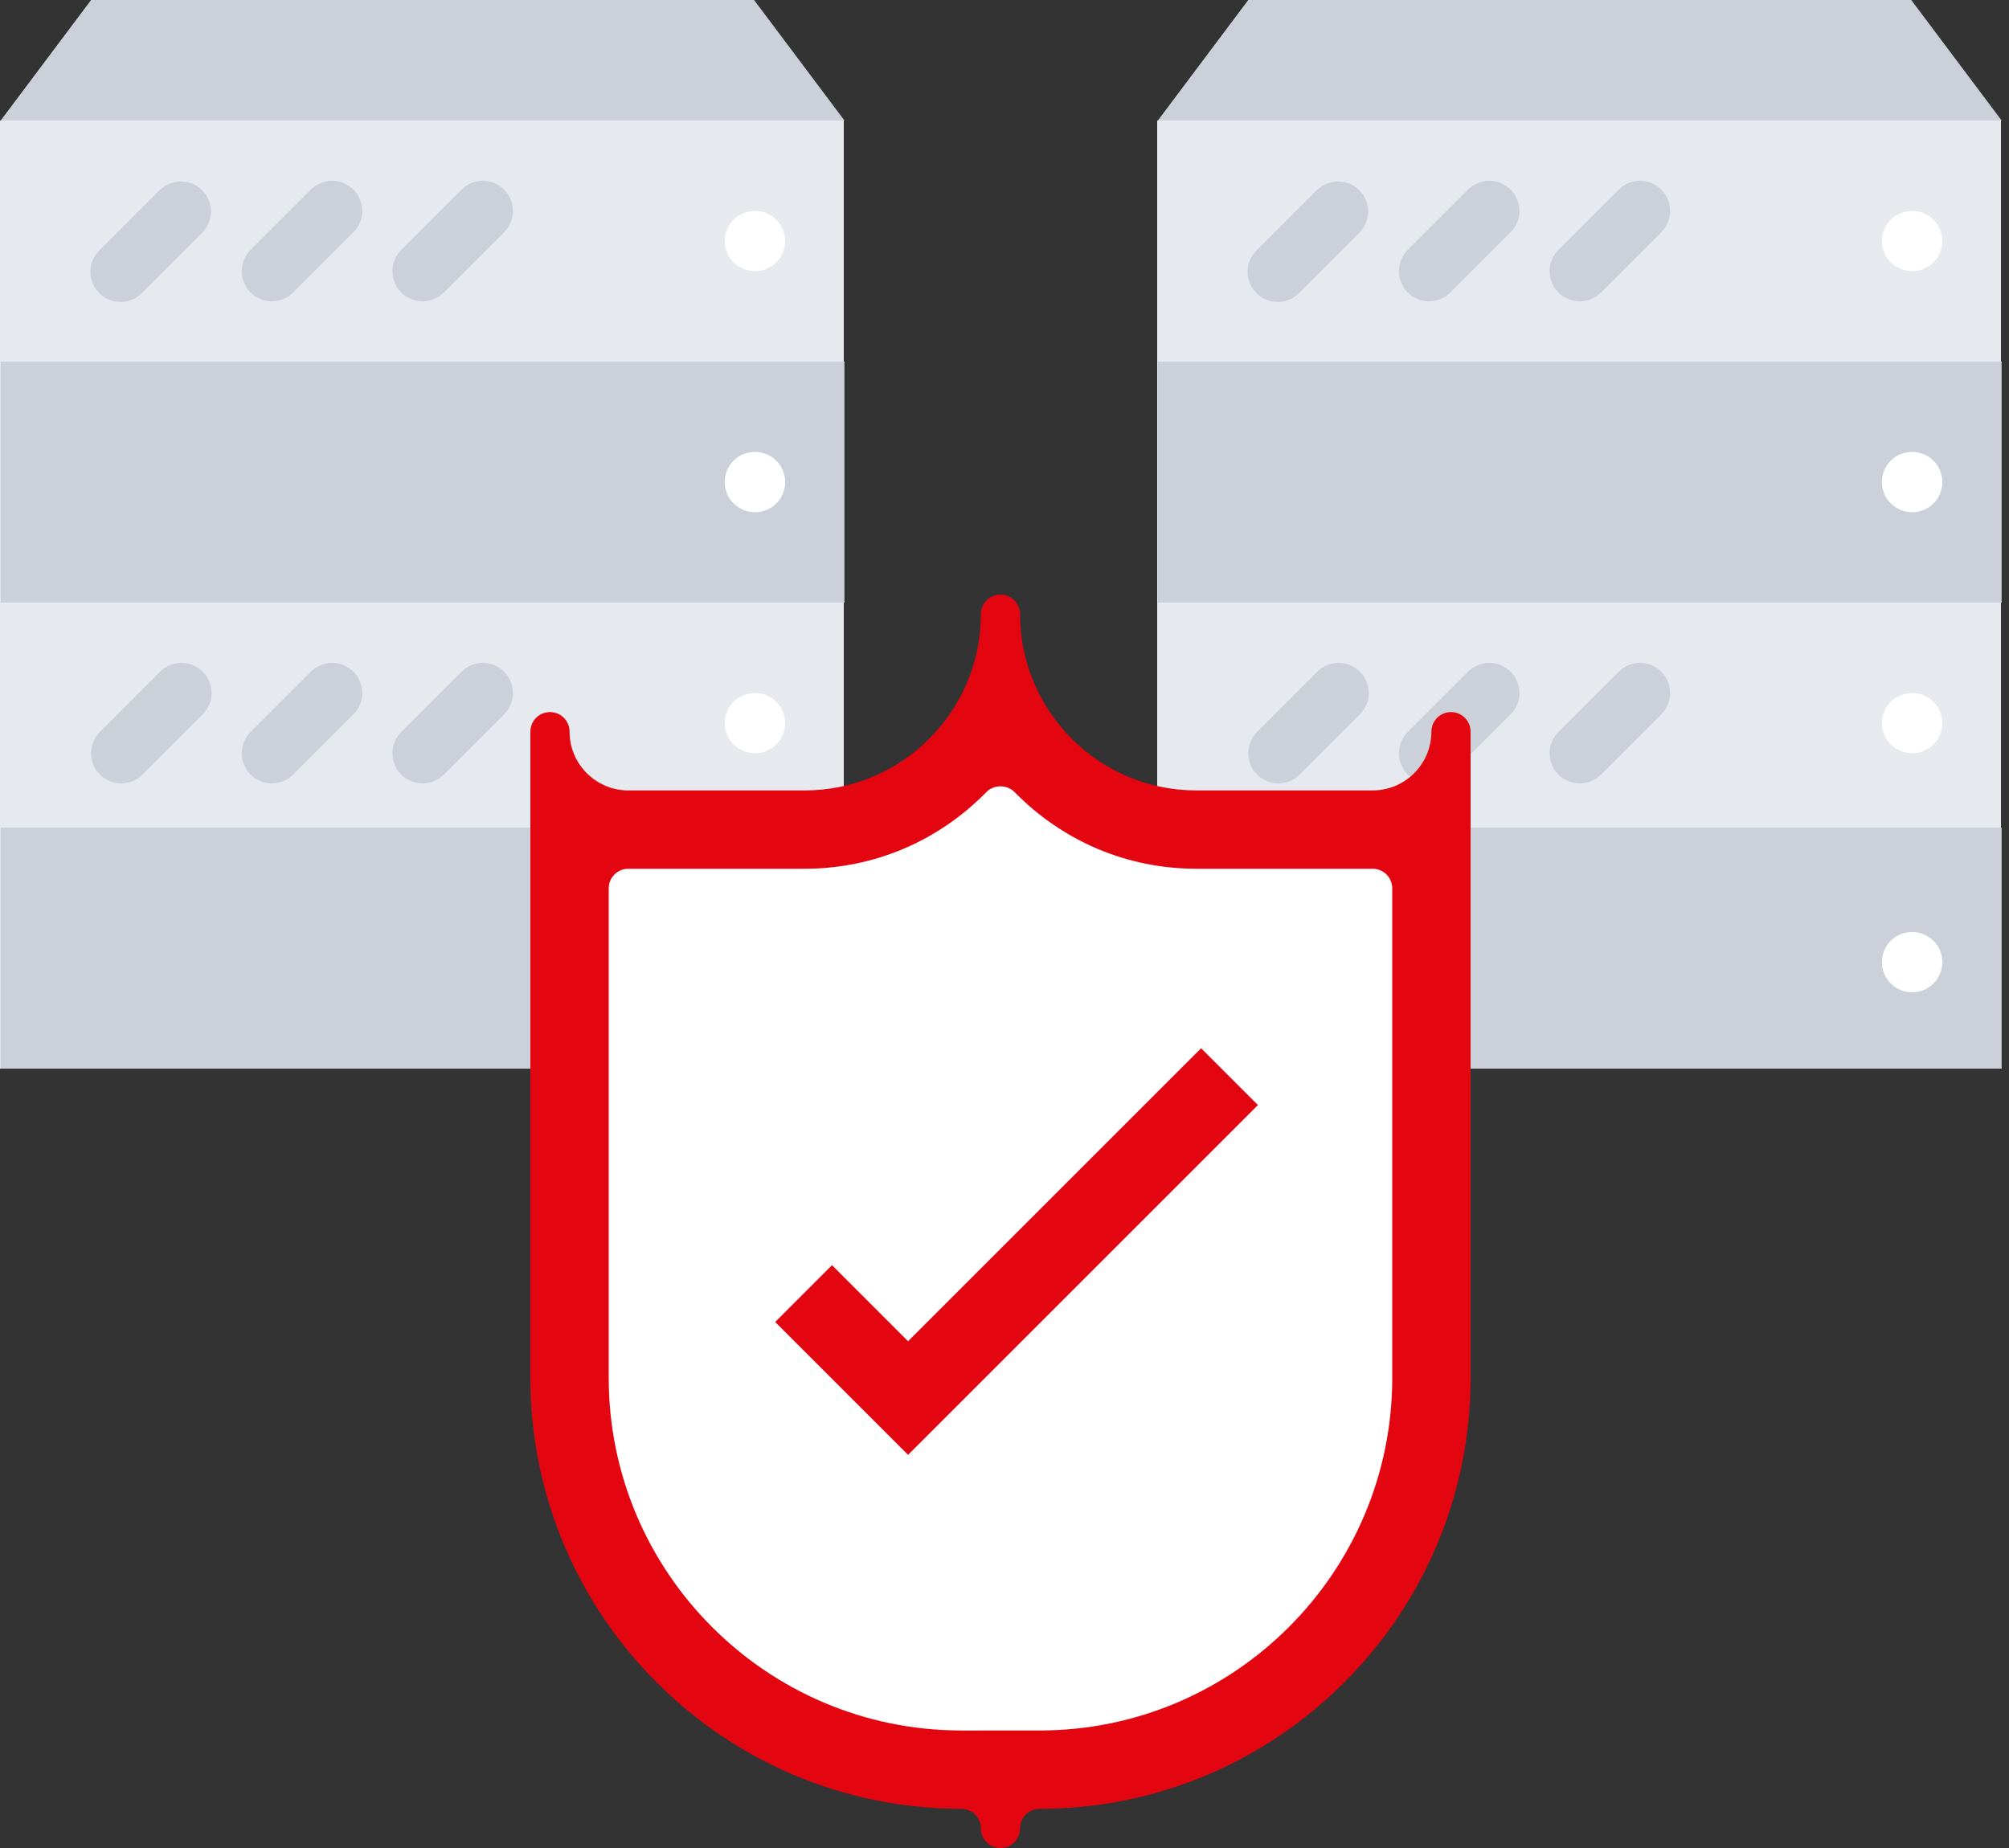
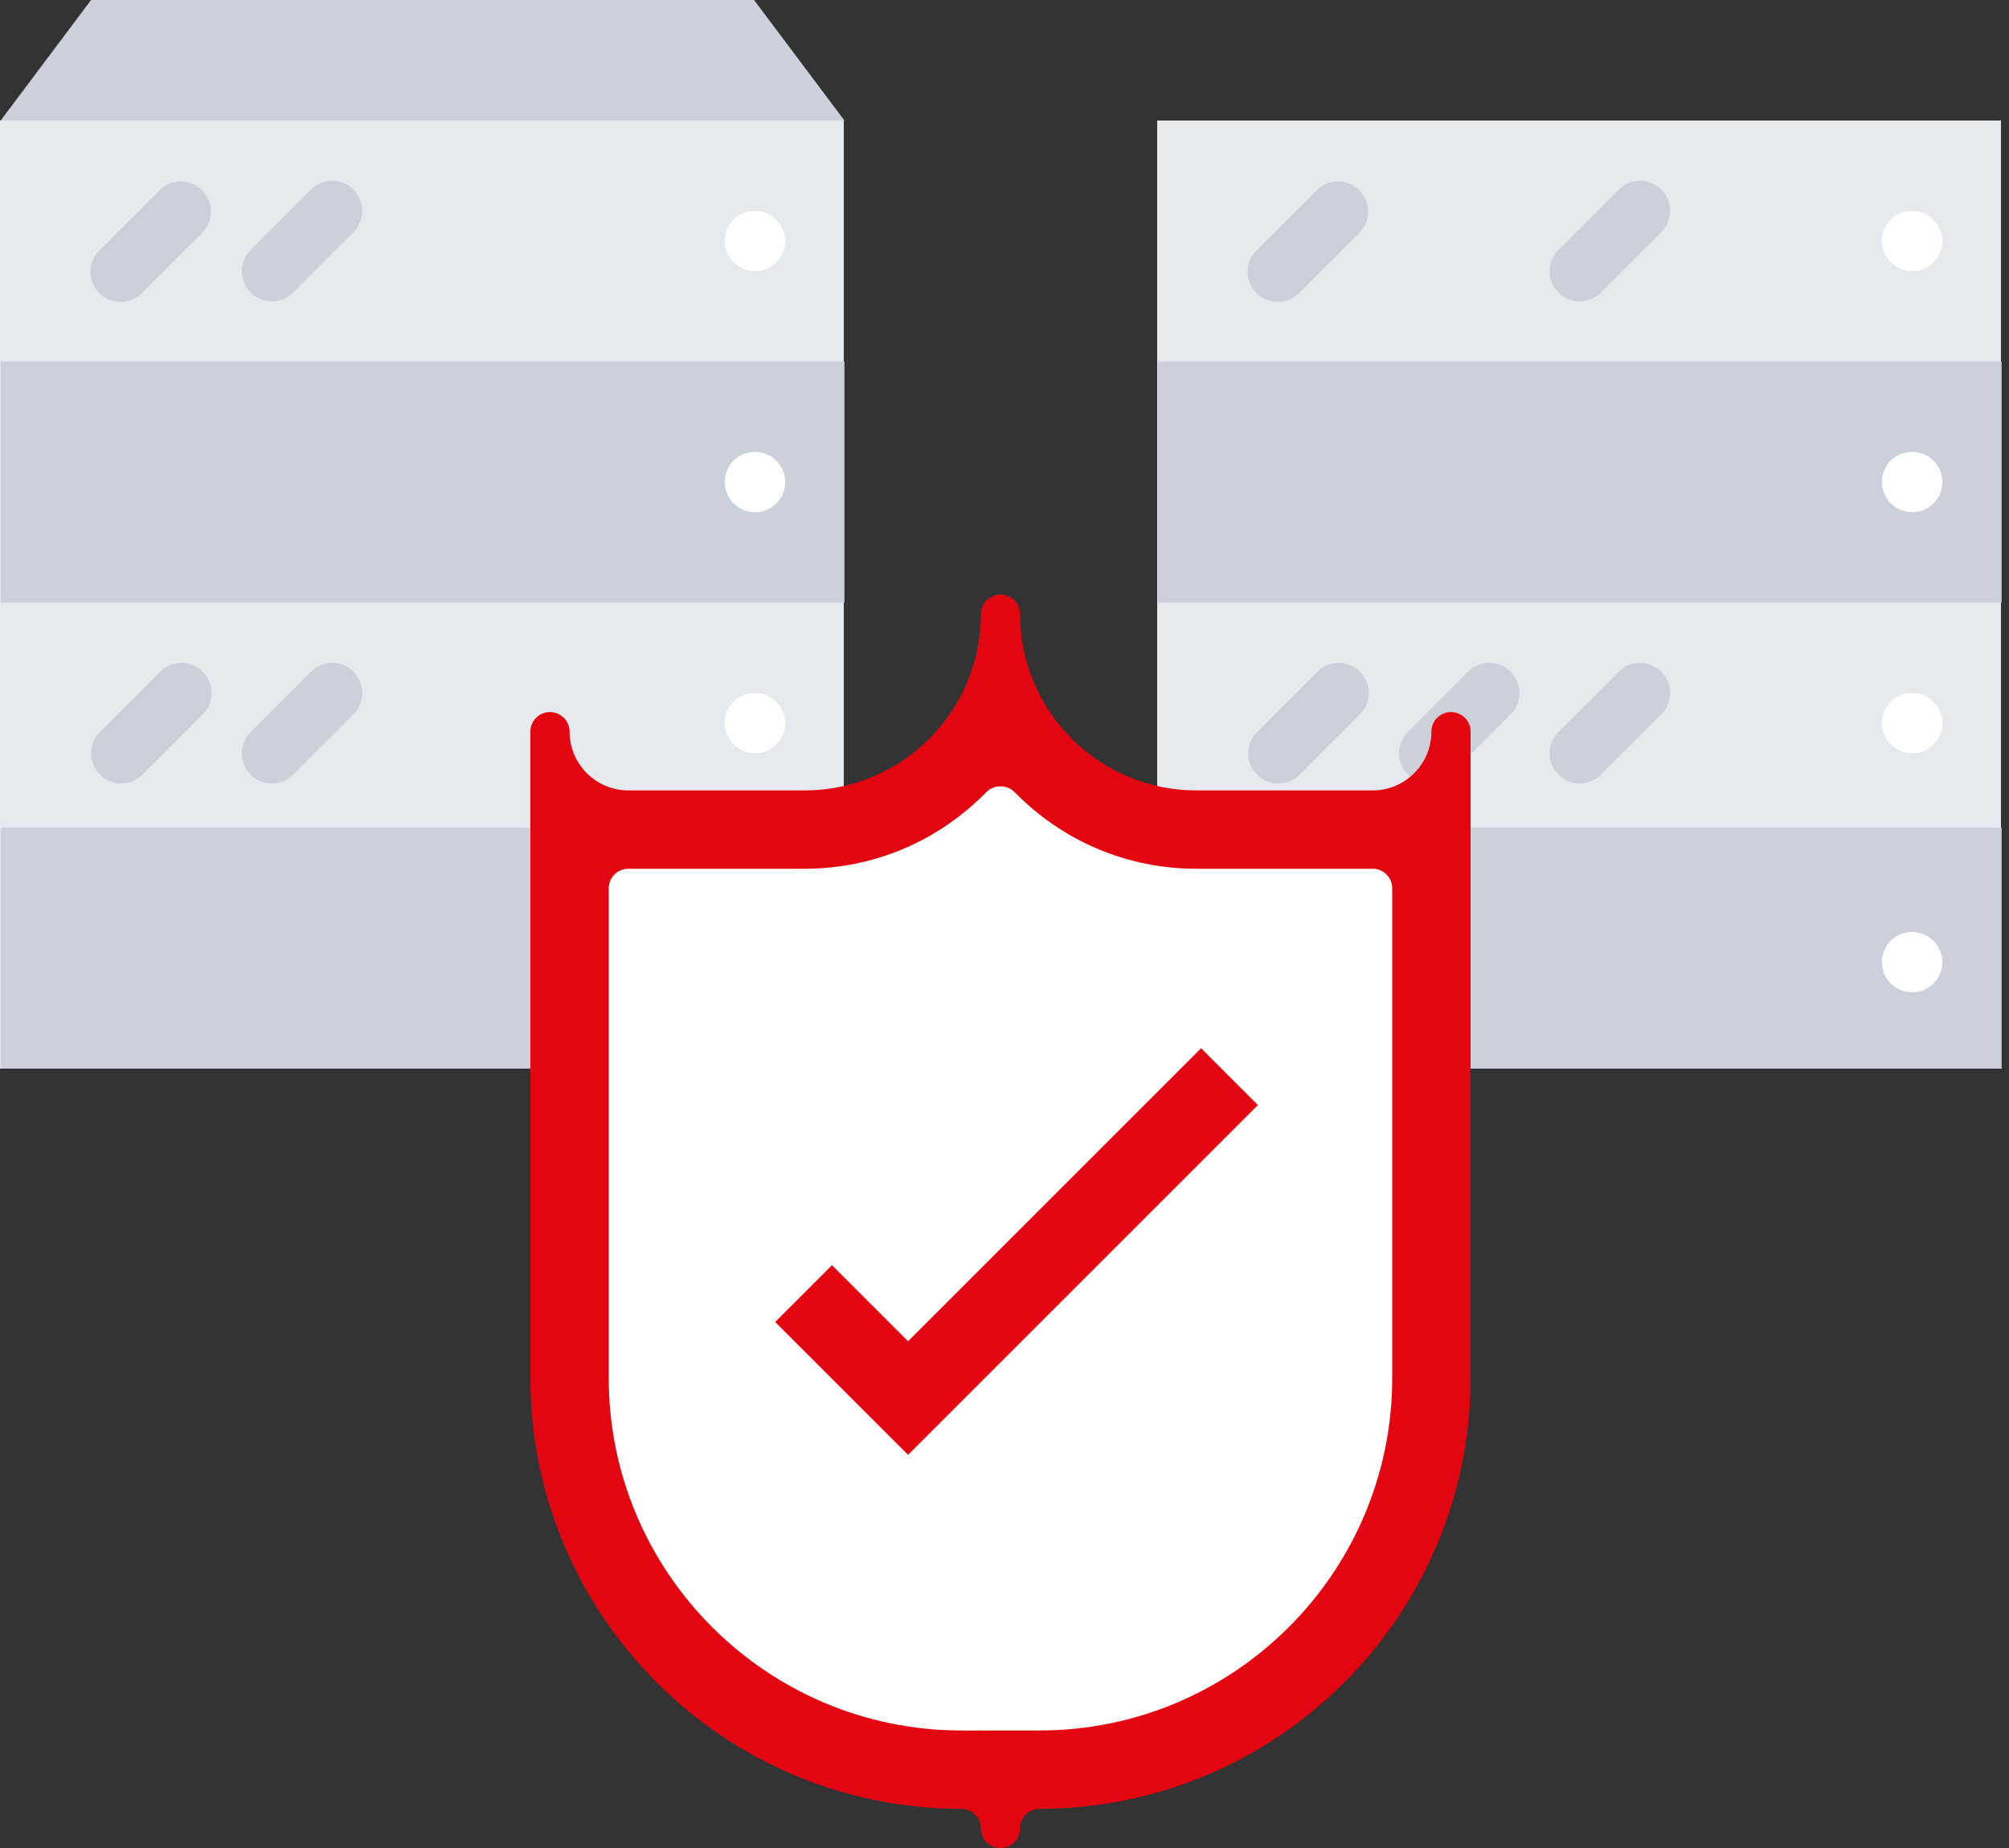
<svg xmlns="http://www.w3.org/2000/svg" width="125" height="115" viewBox="0 0 125 115" fill="none">
  <rect x="0" y="0" width="125" height="115" fill="#333333" stroke="none" />
  <path d="M52.5 17.574V7.5H0V17.574V50.702V66.5C27.5 66.5 30 66.5 52.5 66.5V50.702V17.574Z" fill="#E6E9ED" />
  <path d="M46.917 0L52.542 7.5H0.042L5.667 0H46.917Z" fill="#CCD1D9" />
  <path d="M0.042 22.5H52.542V37.5H0.042V22.5Z" fill="#CCD1D9" />
  <path d="M0.042 51.5H52.542V66.5H0.042V51.5Z" fill="#CCD1D9" />
  <path d="M46.977 16.875C45.94 16.875 45.093 16.037 45.093 15C45.093 13.963 45.922 13.125 46.957 13.125H46.977C48.012 13.125 48.852 13.963 48.852 15C48.852 16.037 48.012 16.875 46.977 16.875Z" fill="white" />
  <path d="M7.5 18.791C7.02 18.791 6.54 18.608 6.174 18.242C5.441 17.509 5.441 16.324 6.174 15.591L9.924 11.841C10.657 11.108 11.842 11.108 12.575 11.841C13.308 12.574 13.308 13.759 12.575 14.492L8.825 18.242C8.458 18.61 7.978 18.791 7.5 18.791Z" fill="#CCD1D9" />
  <path d="M16.916 18.75C16.436 18.75 15.956 18.567 15.59 18.201C14.857 17.468 14.857 16.283 15.59 15.55L19.34 11.8C20.073 11.067 21.258 11.067 21.991 11.8C22.724 12.533 22.724 13.718 21.991 14.451L18.241 18.201C17.876 18.567 17.396 18.75 16.916 18.75Z" fill="#CCD1D9" />
-   <path d="M26.291 18.75C25.811 18.75 25.331 18.567 24.965 18.201C24.232 17.468 24.232 16.283 24.965 15.55L28.715 11.8C29.448 11.067 30.633 11.067 31.366 11.8C32.099 12.533 32.099 13.718 31.366 14.451L27.616 18.201C27.251 18.567 26.771 18.75 26.291 18.75Z" fill="#CCD1D9" />
  <path d="M46.977 31.875C45.94 31.875 45.093 31.037 45.093 30C45.093 28.963 45.922 28.125 46.957 28.125H46.977C48.012 28.125 48.852 28.963 48.852 30C48.852 31.037 48.012 31.875 46.977 31.875Z" fill="white" />
  <path d="M46.977 46.875C45.94 46.875 45.093 46.037 45.093 45C45.093 43.963 45.922 43.125 46.957 43.125H46.977C48.012 43.125 48.852 43.963 48.852 45C48.852 46.037 48.012 46.875 46.977 46.875Z" fill="white" />
  <path d="M46.977 61.75C45.94 61.75 45.093 60.912 45.093 59.875C45.093 58.838 45.922 58 46.956 58H46.977C48.012 58 48.852 58.838 48.852 59.875C48.852 60.912 48.012 61.75 46.977 61.75Z" fill="white" />
-   <path d="M7.541 48.751C7.061 48.751 6.581 48.567 6.215 48.201C5.482 47.468 5.482 46.283 6.215 45.55L9.965 41.8C10.698 41.067 11.883 41.067 12.616 41.8C13.349 42.533 13.349 43.718 12.616 44.451L8.866 48.201C8.501 48.567 8.021 48.751 7.541 48.751Z" fill="#CCD1D9" />
+   <path d="M7.541 48.751C7.061 48.751 6.581 48.567 6.215 48.201C5.482 47.468 5.482 46.283 6.215 45.55L9.965 41.8C10.698 41.067 11.883 41.067 12.616 41.8C13.349 42.533 13.349 43.718 12.616 44.451L8.866 48.201C8.501 48.567 8.021 48.751 7.541 48.751" fill="#CCD1D9" />
  <path d="M16.916 48.751C16.436 48.751 15.956 48.567 15.59 48.201C14.857 47.468 14.857 46.283 15.59 45.55L19.34 41.8C20.073 41.067 21.258 41.067 21.991 41.8C22.724 42.533 22.724 43.718 21.991 44.451L18.241 48.201C17.876 48.567 17.396 48.751 16.916 48.751Z" fill="#CCD1D9" />
-   <path d="M26.291 48.751C25.811 48.751 25.331 48.567 24.965 48.201C24.232 47.468 24.232 46.283 24.965 45.55L28.715 41.8C29.448 41.067 30.633 41.067 31.366 41.8C32.099 42.533 32.099 43.718 31.366 44.451L27.616 48.201C27.251 48.567 26.771 48.751 26.291 48.751Z" fill="#CCD1D9" />
  <path d="M16.916 63.751C16.436 63.751 15.956 63.567 15.59 63.201C14.857 62.468 14.857 61.283 15.59 60.55L19.34 56.8C20.073 56.067 21.258 56.067 21.991 56.8C22.724 57.533 22.724 58.718 21.991 59.451L18.241 63.201C17.876 63.567 17.396 63.751 16.916 63.751Z" fill="#CCD1D9" />
  <path d="M7.875 63.751C7.395 63.751 6.915 63.567 6.55 63.201C5.817 62.468 5.817 61.283 6.55 60.55L10.3 56.8C11.033 56.067 12.218 56.067 12.951 56.8C13.684 57.533 13.684 58.718 12.951 59.451L9.201 63.201C8.835 63.567 8.355 63.751 7.875 63.751Z" fill="#CCD1D9" />
  <path d="M26.291 63.751C25.811 63.751 25.331 63.567 24.965 63.201C24.232 62.468 24.232 61.283 24.965 60.55L28.715 56.8C29.448 56.067 30.633 56.067 31.366 56.8C32.099 57.533 32.099 58.718 31.366 59.451L27.616 63.201C27.251 63.567 26.771 63.751 26.291 63.751Z" fill="#CCD1D9" />
  <path d="M124.5 17.574V7.5H72V17.574V50.702V66.5C99.5 66.5 102 66.5 124.5 66.5V50.702V17.574Z" fill="#E6E9ED" />
-   <path d="M118.917 0L124.542 7.5H72.042L77.667 0H118.917Z" fill="#CCD1D9" />
  <path d="M72.042 22.5H124.542V37.5H72.042V22.5Z" fill="#CCD1D9" />
  <path d="M72.042 51.5H124.542V66.5H72.042V51.5Z" fill="#CCD1D9" />
  <path d="M118.977 16.875C117.94 16.875 117.093 16.037 117.093 15C117.093 13.963 117.922 13.125 118.957 13.125H118.977C120.012 13.125 120.852 13.963 120.852 15C120.852 16.037 120.012 16.875 118.977 16.875Z" fill="white" />
  <path d="M79.5 18.791C79.02 18.791 78.54 18.608 78.174 18.242C77.441 17.509 77.441 16.324 78.174 15.591L81.924 11.841C82.657 11.108 83.842 11.108 84.575 11.841C85.308 12.574 85.308 13.759 84.575 14.492L80.825 18.242C80.458 18.61 79.978 18.791 79.5 18.791Z" fill="#CCD1D9" />
-   <path d="M88.915 18.75C88.436 18.75 87.956 18.567 87.59 18.201C86.857 17.468 86.857 16.283 87.59 15.55L91.34 11.8C92.073 11.067 93.258 11.067 93.991 11.8C94.724 12.533 94.724 13.718 93.991 14.451L90.241 18.201C89.876 18.567 89.395 18.75 88.915 18.75Z" fill="#CCD1D9" />
  <path d="M98.29 18.75C97.811 18.75 97.331 18.567 96.965 18.201C96.232 17.468 96.232 16.283 96.965 15.55L100.715 11.8C101.448 11.067 102.633 11.067 103.366 11.8C104.099 12.533 104.099 13.718 103.366 14.451L99.616 18.201C99.251 18.567 98.77 18.75 98.29 18.75Z" fill="#CCD1D9" />
  <path d="M118.977 31.875C117.94 31.875 117.093 31.037 117.093 30C117.093 28.963 117.922 28.125 118.957 28.125H118.977C120.012 28.125 120.852 28.963 120.852 30C120.852 31.037 120.012 31.875 118.977 31.875Z" fill="white" />
  <path d="M118.977 46.875C117.94 46.875 117.093 46.037 117.093 45C117.093 43.963 117.922 43.125 118.957 43.125H118.977C120.012 43.125 120.852 43.963 120.852 45C120.852 46.037 120.012 46.875 118.977 46.875Z" fill="white" />
  <path d="M118.977 61.75C117.94 61.75 117.093 60.912 117.093 59.875C117.093 58.838 117.922 58 118.957 58H118.977C120.012 58 120.852 58.838 120.852 59.875C120.852 60.912 120.012 61.75 118.977 61.75Z" fill="white" />
  <path d="M79.541 48.751C79.061 48.751 78.581 48.567 78.215 48.201C77.482 47.468 77.482 46.283 78.215 45.55L81.965 41.8C82.698 41.067 83.883 41.067 84.616 41.8C85.349 42.533 85.349 43.718 84.616 44.451L80.866 48.201C80.501 48.567 80.021 48.751 79.541 48.751Z" fill="#CCD1D9" />
  <path d="M88.915 48.751C88.436 48.751 87.956 48.567 87.59 48.201C86.857 47.468 86.857 46.283 87.59 45.55L91.34 41.8C92.073 41.067 93.258 41.067 93.991 41.8C94.724 42.533 94.724 43.718 93.991 44.451L90.241 48.201C89.876 48.567 89.395 48.751 88.915 48.751Z" fill="#CCD1D9" />
  <path d="M98.29 48.751C97.811 48.751 97.331 48.567 96.965 48.201C96.232 47.468 96.232 46.283 96.965 45.55L100.715 41.8C101.448 41.067 102.633 41.067 103.366 41.8C104.099 42.533 104.099 43.718 103.366 44.451L99.616 48.201C99.251 48.567 98.77 48.751 98.29 48.751Z" fill="#CCD1D9" />
  <path d="M88.915 63.751C88.436 63.751 87.956 63.567 87.59 63.201C86.857 62.468 86.857 61.283 87.59 60.55L91.34 56.8C92.073 56.067 93.258 56.067 93.991 56.8C94.724 57.533 94.724 58.718 93.991 59.451L90.241 63.201C89.876 63.567 89.395 63.751 88.915 63.751Z" fill="#CCD1D9" />
  <path d="M79.876 63.751C79.395 63.751 78.915 63.567 78.55 63.201C77.817 62.468 77.817 61.283 78.55 60.55L82.3 56.8C83.033 56.067 84.218 56.067 84.951 56.8C85.684 57.533 85.684 58.718 84.951 59.451L81.201 63.201C80.835 63.567 80.356 63.751 79.876 63.751Z" fill="#CCD1D9" />
  <path d="M98.29 63.751C97.811 63.751 97.331 63.567 96.965 63.201C96.232 62.468 96.232 61.283 96.965 60.55L100.715 56.8C101.448 56.067 102.633 56.067 103.366 56.8C104.099 57.533 104.099 58.718 103.366 59.451L99.616 63.201C99.251 63.567 98.77 63.751 98.29 63.751Z" fill="#CCD1D9" />
  <path d="M90.281 44.312C89.607 44.312 89.062 44.857 89.062 45.531C89.062 47.547 87.422 49.188 85.406 49.188H74.438C68.389 49.188 63.469 44.267 63.469 38.219C63.469 37.545 62.924 37 62.25 37C61.576 37 61.031 37.545 61.031 38.219C61.031 44.267 56.111 49.188 50.062 49.188H39.094C37.078 49.188 35.438 47.547 35.438 45.531C35.438 44.857 34.893 44.312 34.219 44.312C33.545 44.312 33 44.857 33 45.531V85.749C33 100.531 45.024 112.558 59.805 112.561C59.808 112.561 59.81 112.562 59.812 112.562C60.485 112.562 61.031 113.108 61.031 113.781C61.031 114.455 61.576 115 62.25 115C62.924 115 63.469 114.455 63.469 113.781C63.469 113.108 64.016 112.561 64.689 112.561C79.473 112.56 91.5 100.533 91.5 85.749V45.531C91.5 44.857 90.955 44.312 90.281 44.312Z" fill="#E30611" />
  <path d="M85.406 54.062H74.438C70.154 54.062 66.134 52.365 63.121 49.285C62.662 48.816 61.838 48.816 61.379 49.285C58.366 52.365 54.346 54.062 50.062 54.062H39.094C38.42 54.062 37.875 54.607 37.875 55.281V85.749C37.875 97.828 47.69 107.659 59.761 107.686C59.787 107.688 59.812 107.689 59.837 107.689H59.838L64.688 107.686C76.784 107.686 86.625 97.845 86.625 85.749V55.281C86.625 54.607 86.08 54.062 85.406 54.062Z" fill="white" />
  <path d="M50 80.5L56.5 87L76.5 67" stroke="#E30611" stroke-width="5" />
</svg>